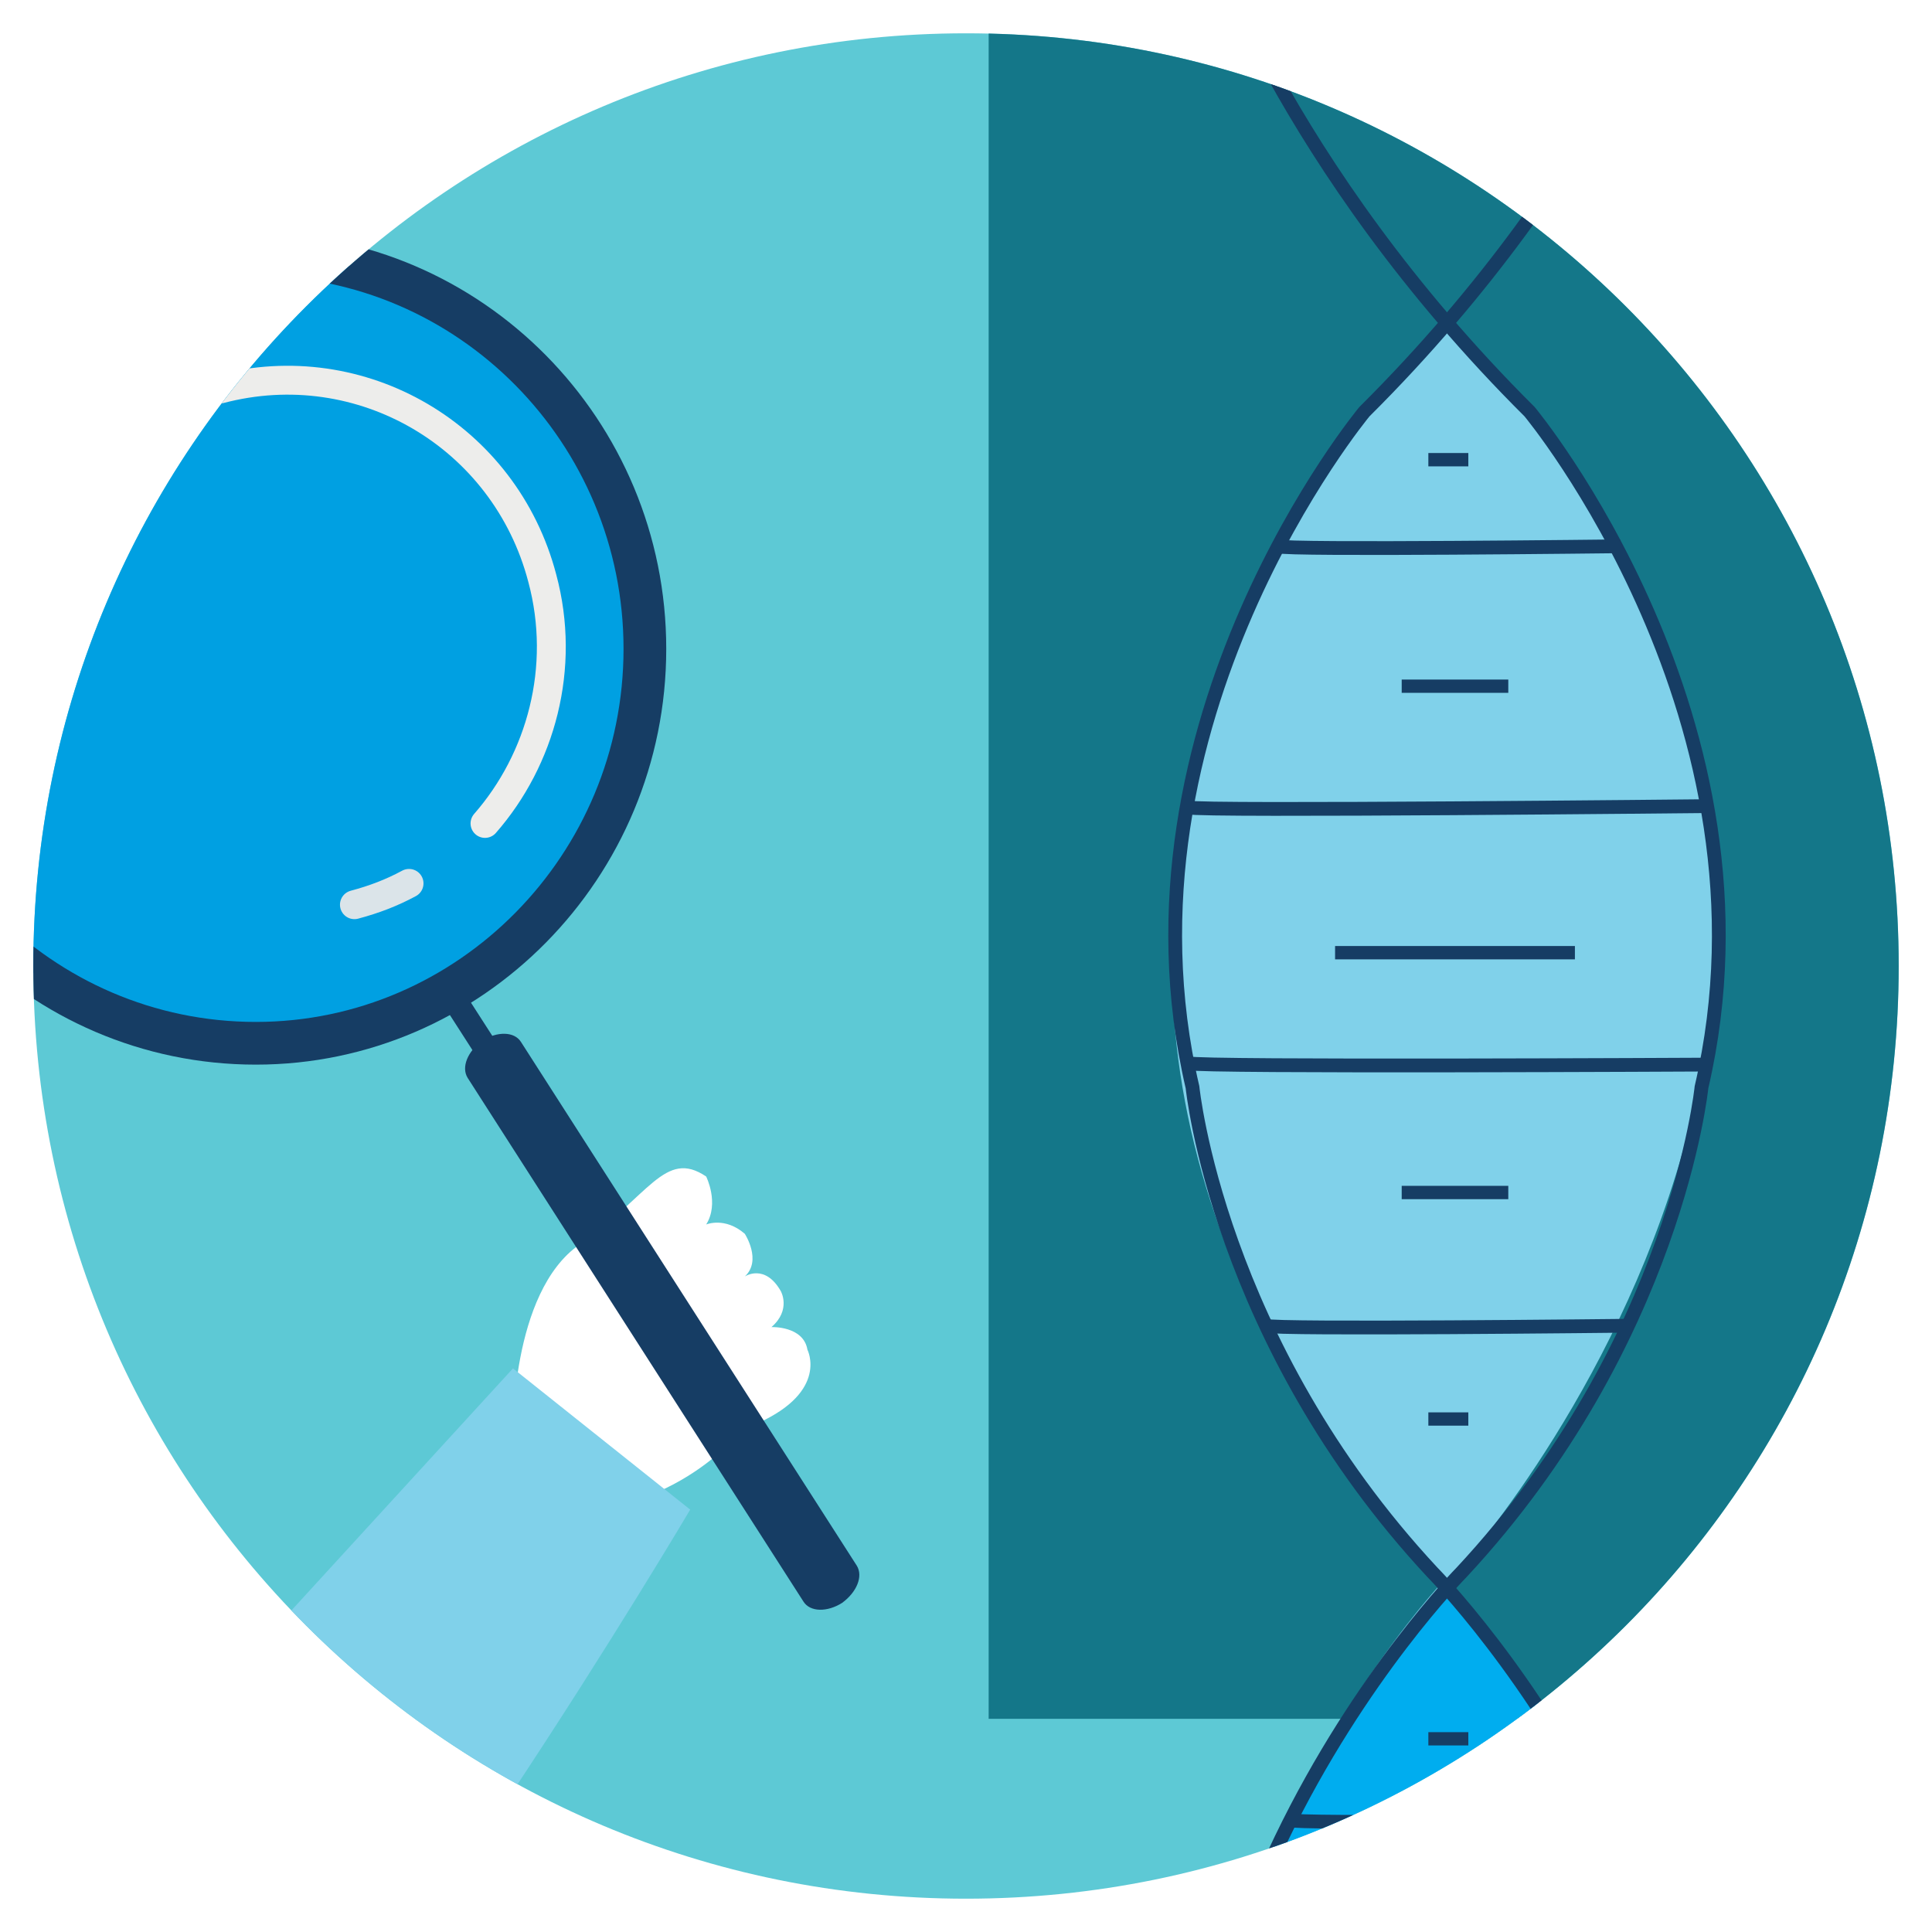
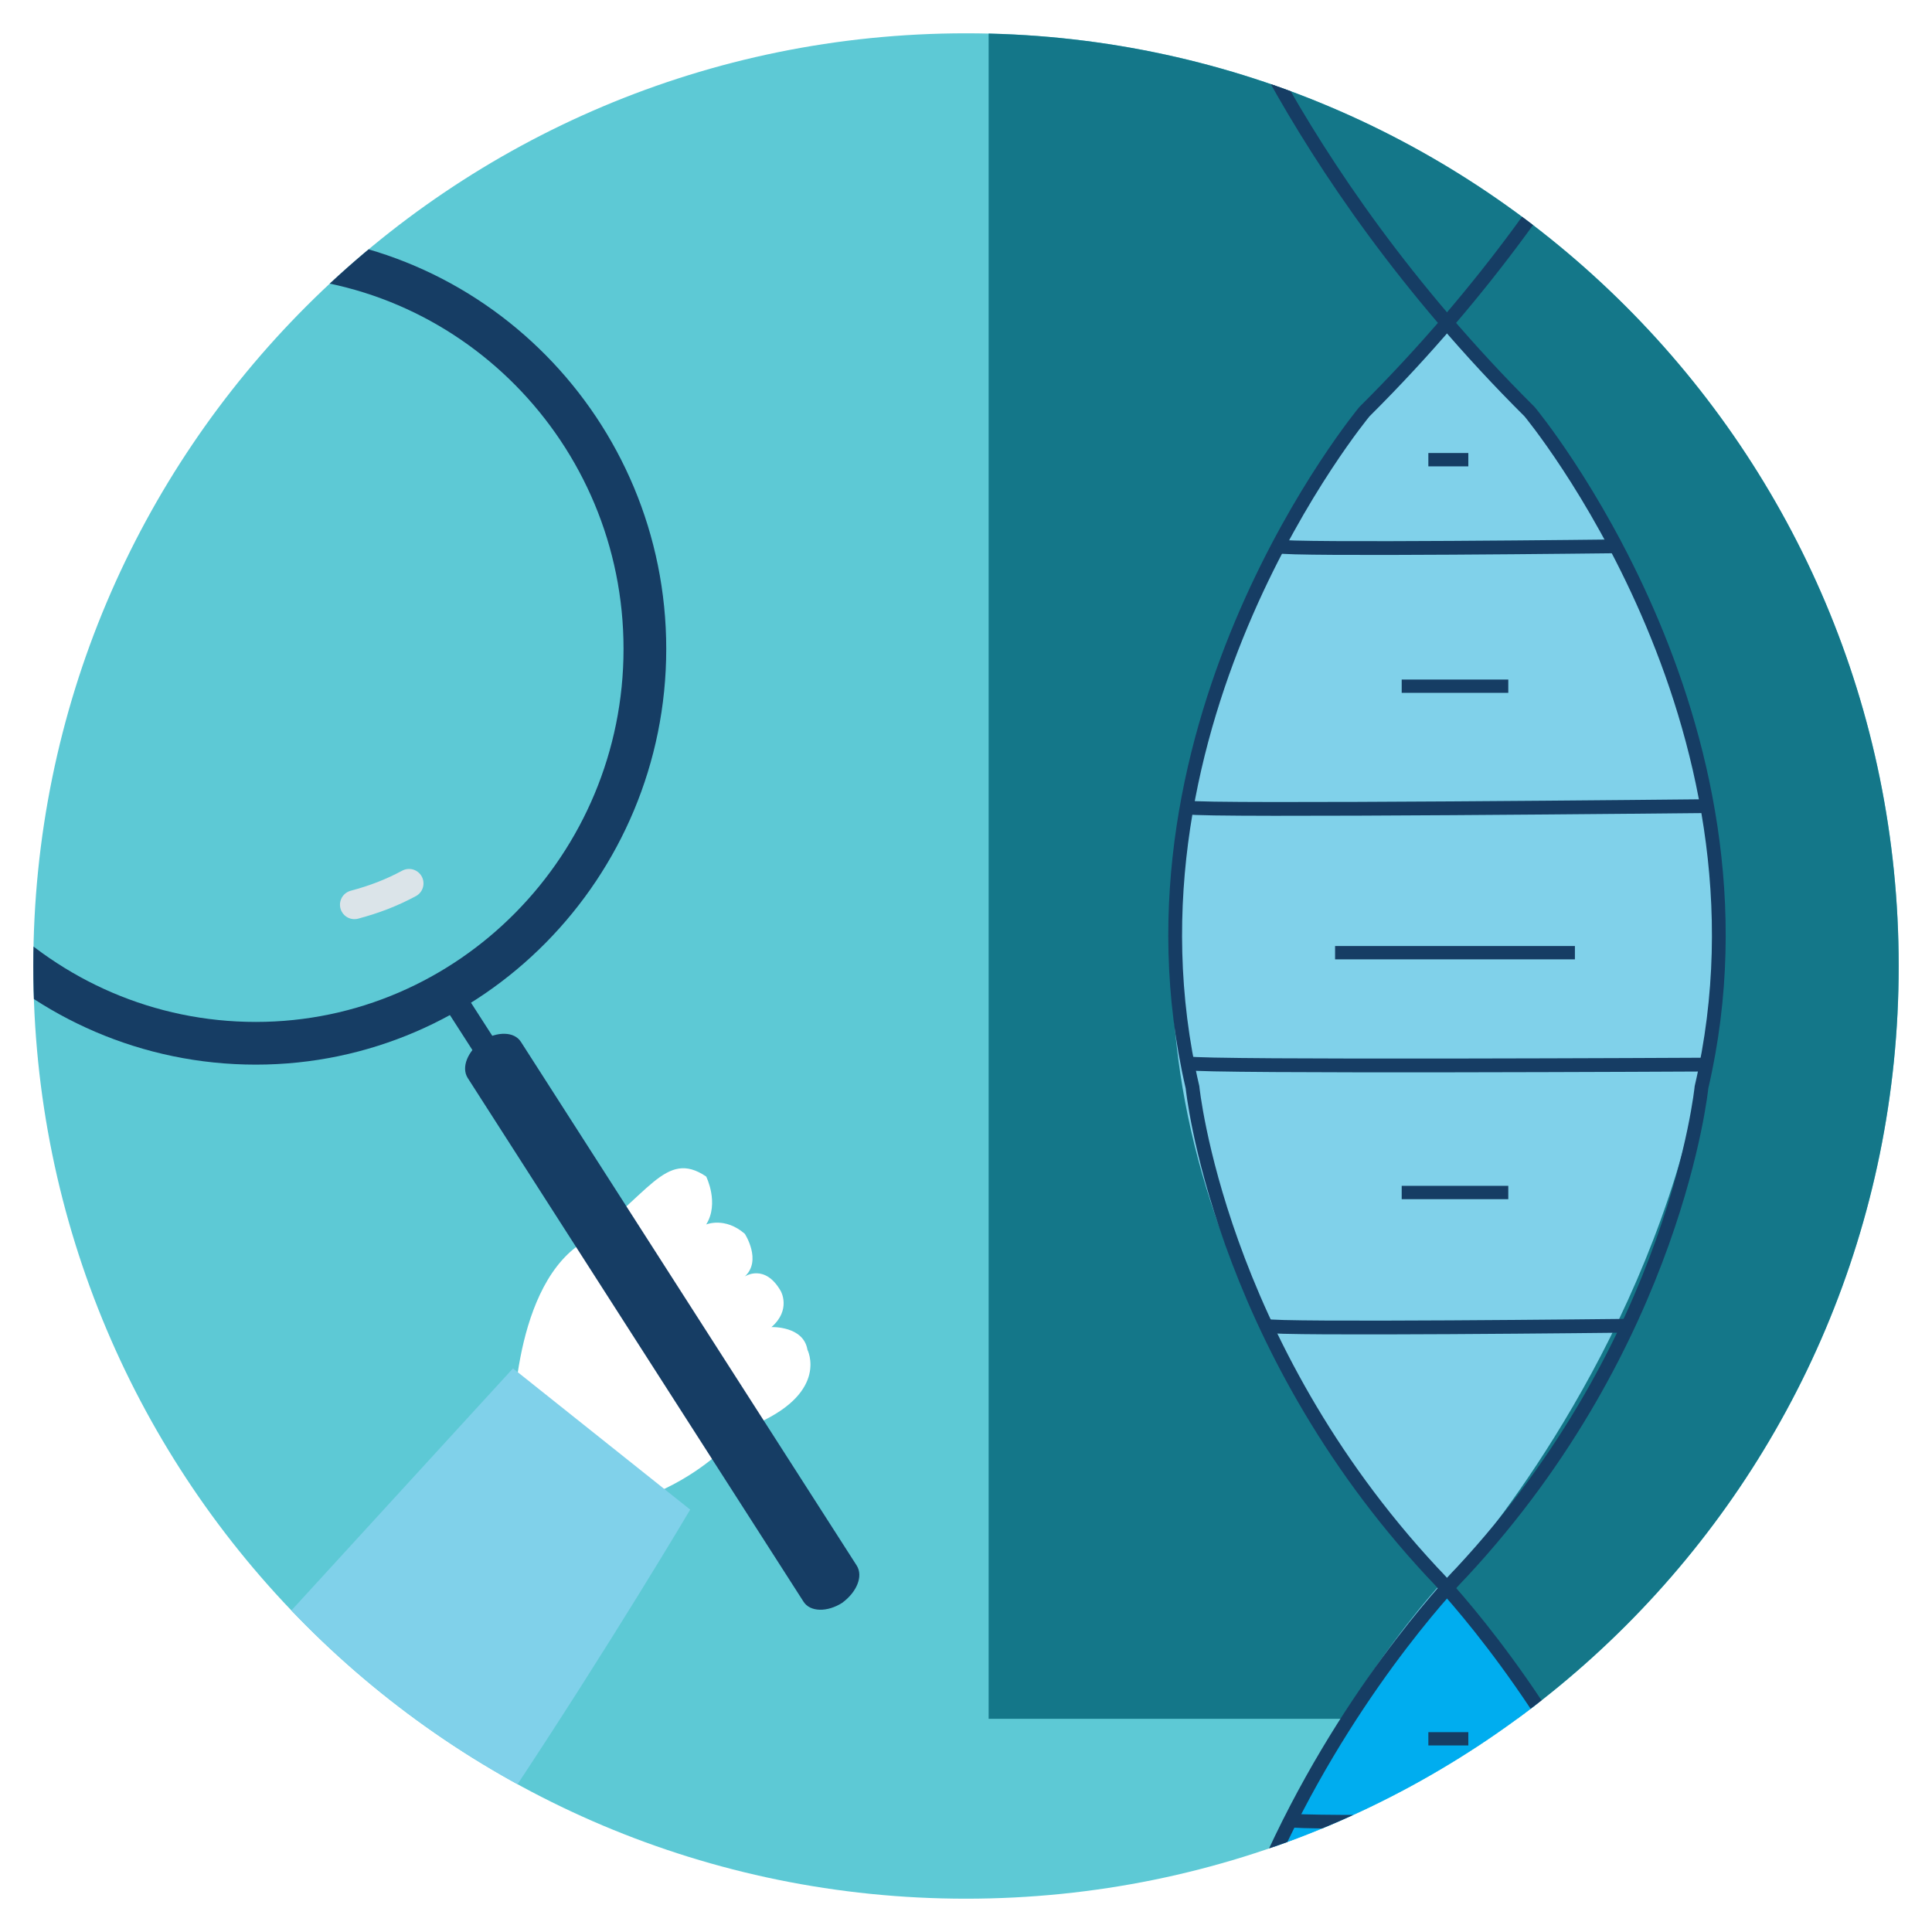
<svg xmlns="http://www.w3.org/2000/svg" xmlns:xlink="http://www.w3.org/1999/xlink" version="1.1" id="Layer_1" x="0px" y="0px" viewBox="0 0 145 145" style="enable-background:new 0 0 145 145;" xml:space="preserve">
  <style type="text/css"> .st0{clip-path:url(#SVGID_2_);} .st1{clip-path:url(#SVGID_4_);fill:#5DC9D5;} .st2{clip-path:url(#SVGID_6_);fill:#147789;} .st3{clip-path:url(#SVGID_8_);fill:#163D64;} .st4{clip-path:url(#SVGID_10_);fill:#00A0E2;} .st5{clip-path:url(#SVGID_12_);fill:none;stroke:#163D64;stroke-width:3.205;} .st6{clip-path:url(#SVGID_14_);fill:none;stroke:#DBE4E9;stroke-width:2.168;stroke-linecap:round;} .st7{clip-path:url(#SVGID_16_);fill:#FFFFFF;} .st8{clip-path:url(#SVGID_18_);fill:none;stroke:#EDEDEB;stroke-width:2.168;stroke-linecap:round;} .st9{clip-path:url(#SVGID_20_);fill:#80D1EA;} .st10{clip-path:url(#SVGID_22_);fill:#163D64;} .st11{clip-path:url(#SVGID_24_);fill:#80D1EA;} .st12{clip-path:url(#SVGID_26_);fill:#00ADEF;} .st13{clip-path:url(#SVGID_28_);fill:none;stroke:#163D64;stroke-width:1.034;} .st14{clip-path:url(#SVGID_30_);fill:none;stroke:#163D64;stroke-width:1.034;} .st15{clip-path:url(#SVGID_32_);fill:none;stroke:#163D64;stroke-width:1.034;} .st16{clip-path:url(#SVGID_34_);fill:none;stroke:#163D64;stroke-width:1.034;} .st17{clip-path:url(#SVGID_36_);fill:none;stroke:#163D64;stroke-width:1.034;} .st18{clip-path:url(#SVGID_38_);fill:none;stroke:#163D64;stroke-width:1.034;} .st19{clip-path:url(#SVGID_40_);fill:none;stroke:#163D64;} .st20{clip-path:url(#SVGID_42_);fill:none;stroke:#163D64;} .st21{clip-path:url(#SVGID_44_);fill:none;stroke:#163D64;} .st22{clip-path:url(#SVGID_46_);fill:none;stroke:#163D64;} .st23{clip-path:url(#SVGID_48_);fill:none;stroke:#163D64;} .st24{clip-path:url(#SVGID_50_);fill:none;stroke:#163D64;stroke-width:1.034;} .st25{clip-path:url(#SVGID_52_);fill:none;stroke:#163D64;} </style>
  <g>
    <g>
      <defs>
        <path id="SVGID_1_" d="M2.5,72.5c0,38.7,31.3,70,70,70c38.7,0,70-31.3,70-70s-31.3-70-70-70C33.8,2.5,2.5,33.8,2.5,72.5" />
      </defs>
      <clipPath id="SVGID_2_">
        <use xlink:href="#SVGID_1_" style="overflow:visible;" />
      </clipPath>
      <g class="st0">
        <g>
          <defs>
            <path id="SVGID_3_" d="M-186.8-6v222.4c0,2.7,2.5,4.6,5.2,4.6h360c2.8,0,4.8-2,4.8-4.7V-6H-186.8z" />
          </defs>
          <clipPath id="SVGID_4_">
            <use xlink:href="#SVGID_3_" style="overflow:visible;" />
          </clipPath>
          <rect x="-188.8" y="-20" class="st1" width="401" height="267" />
        </g>
        <g>
          <defs>
            <path id="SVGID_5_" d="M-186.8-6v222.4c0,2.7,2.5,4.6,5.2,4.6h360c2.8,0,4.8-2,4.8-4.7V-6H-186.8z" />
          </defs>
          <clipPath id="SVGID_6_">
            <use xlink:href="#SVGID_5_" style="overflow:visible;" />
          </clipPath>
          <rect x="74.2" y="-23" class="st2" width="109" height="152" />
        </g>
        <g>
          <defs>
            <path id="SVGID_7_" d="M-186.8-6v222.4c0,2.7,2.5,4.6,5.2,4.6h360c2.8,0,4.8-2,4.8-4.7V-6H-186.8z" />
          </defs>
          <clipPath id="SVGID_8_">
            <use xlink:href="#SVGID_7_" style="overflow:visible;" />
          </clipPath>
          <path class="st3" d="M37.5,78.6c0.1,0.1-0.2,0.4-0.7,0.6c-0.4,0.3-0.8,0.4-0.9,0.3l-2.7-4.2c-0.1-0.1,0.2-0.4,0.7-0.6 c0.4-0.3,0.8-0.4,0.9-0.3L37.5,78.6z" />
        </g>
        <g>
          <defs>
-             <path id="SVGID_9_" d="M-186.8-6v222.4c0,2.7,2.5,4.6,5.2,4.6h360c2.8,0,4.8-2,4.8-4.7V-6H-186.8z" />
-           </defs>
+             </defs>
          <clipPath id="SVGID_10_">
            <use xlink:href="#SVGID_9_" style="overflow:visible;" />
          </clipPath>
          <path class="st4" d="M48.4,48.7c0,16.3-13.1,29.6-29.2,29.6C3,78.3-10.1,65-10.1,48.7c0-16.3,13.1-29.6,29.2-29.6 C35.3,19.1,48.4,32.4,48.4,48.7" />
        </g>
        <g>
          <defs>
            <path id="SVGID_11_" d="M-186.8-6v222.4c0,2.7,2.5,4.6,5.2,4.6h360c2.8,0,4.8-2,4.8-4.7V-6H-186.8z" />
          </defs>
          <clipPath id="SVGID_12_">
            <use xlink:href="#SVGID_11_" style="overflow:visible;" />
          </clipPath>
          <path class="st5" d="M48.4,48.7c0,16.3-13.1,29.6-29.2,29.6C3,78.3-10.1,65-10.1,48.7c0-16.3,13.1-29.6,29.2-29.6 C35.3,19.1,48.4,32.4,48.4,48.7z" />
        </g>
        <g>
          <defs>
            <path id="SVGID_13_" d="M-186.8-6v222.4c0,2.7,2.5,4.6,5.2,4.6h360c2.8,0,4.8-2,4.8-4.7V-6H-186.8z" />
          </defs>
          <clipPath id="SVGID_14_">
            <use xlink:href="#SVGID_13_" style="overflow:visible;" />
          </clipPath>
          <path class="st6" d="M30.7,66.3c-1.3,0.7-2.6,1.2-4.1,1.6" />
        </g>
        <g>
          <defs>
            <path id="SVGID_15_" d="M-186.8-6v222.4c0,2.7,2.5,4.6,5.2,4.6h360c2.8,0,4.8-2,4.8-4.7V-6H-186.8z" />
          </defs>
          <clipPath id="SVGID_16_">
            <use xlink:href="#SVGID_15_" style="overflow:visible;" />
          </clipPath>
          <path class="st7" d="M38.5,107.7c0,0-0.2-10.7,5-14.3c5.2-3.6,6.4-7.2,9.5-5.1c0,0,1,2,0,3.6c0,0,1.4-0.6,2.9,0.7 c0,0,1.3,2,0,3.2c0,0,1.5-1,2.7,1.1c0,0,0.8,1.4-0.7,2.7c0,0,2.4-0.1,2.7,1.7c0,0,1.6,3.1-3.7,5.5c-5.2,2.4-3,2.3-3,2.3 s-3.3,3.1-7.9,3.9C41.6,113.9,38.5,107.7,38.5,107.7" />
        </g>
        <g>
          <defs>
-             <path id="SVGID_17_" d="M-186.8-6v222.4c0,2.7,2.5,4.6,5.2,4.6h360c2.8,0,4.8-2,4.8-4.7V-6H-186.8z" />
-           </defs>
+             </defs>
          <clipPath id="SVGID_18_">
            <use xlink:href="#SVGID_17_" style="overflow:visible;" />
          </clipPath>
          <path class="st8" d="M16.5,29.2c10.6-2.8,21.4,3.5,24.2,14.2c1.8,6.7-0.1,13.6-4.3,18.4" />
        </g>
        <g>
          <defs>
            <path id="SVGID_19_" d="M-186.8-6v222.4c0,2.7,2.5,4.6,5.2,4.6h360c2.8,0,4.8-2,4.8-4.7V-6H-186.8z" />
          </defs>
          <clipPath id="SVGID_20_">
            <use xlink:href="#SVGID_19_" style="overflow:visible;" />
          </clipPath>
          <path class="st9" d="M-76.3,154.9l17.1,4.2c0,0,15.2,4.5,50.6-12.1l9.2-2.9l37.9-41.4l13.3,10.6c0,0-23.4,39.6-38.5,53.7 c0,0-35,27.6-61.6,35.1l-0.1,32.9h-95.3l-1.3-20.3c0,0-10.9,11.6-16.3,17.9l-33.9-2.6c0,0,31.6-49.8,47.7-61 c0,0,19.6-11.5,31.3-13.3L-102,169l6-6.8l6.4,4.5l8.3-6.3l0.3-6.6C-81,153.8-78,154.4-76.3,154.9" />
        </g>
        <g>
          <defs>
            <path id="SVGID_21_" d="M-186.8-6v222.4c0,2.7,2.5,4.6,5.2,4.6h360c2.8,0,4.8-2,4.8-4.7V-6H-186.8z" />
          </defs>
          <clipPath id="SVGID_22_">
            <use xlink:href="#SVGID_21_" style="overflow:visible;" />
          </clipPath>
          <path class="st10" d="M64.3,117.5c0.5,0.8,0,2-1.1,2.8c-1.1,0.7-2.4,0.7-2.9-0.1L35.1,80.9c-0.5-0.8,0-2,1.1-2.8 c1.1-0.7,2.4-0.7,2.9,0.1L64.3,117.5z" />
        </g>
        <g>
          <defs>
            <path id="SVGID_23_" d="M-186.8-6v222.4c0,2.7,2.5,4.6,5.2,4.6h360c2.8,0,4.8-2,4.8-4.7V-6H-186.8z" />
          </defs>
          <clipPath id="SVGID_24_">
            <use xlink:href="#SVGID_23_" style="overflow:visible;" />
          </clipPath>
          <path class="st11" d="M108.6,24.3c0,0-46.2,43.9-0.4,94.5c0,0-42.2,44.7,0,94.4c0,0,39.2-41.9,2.2-91.8l-1.5-2.6l0.1-0.5 C109.1,118.3,153.8,69.2,108.6,24.3" />
        </g>
        <g>
          <defs>
            <path id="SVGID_25_" d="M-186.8-6v222.4c0,2.7,2.5,4.6,5.2,4.6h360c2.8,0,4.8-2,4.8-4.7V-6H-186.8z" />
          </defs>
          <clipPath id="SVGID_26_">
            <use xlink:href="#SVGID_25_" style="overflow:visible;" />
          </clipPath>
          <path class="st12" d="M108.6,213.5c0,0,41.1-41.9,2.4-91.8l-1.2-0.9l-1.3-1.2l-1.1,1.2C99.7,129.8,69,168.8,108.6,213.5" />
        </g>
        <g>
          <defs>
            <path id="SVGID_27_" d="M-186.8-6v222.4c0,2.7,2.5,4.6,5.2,4.6h360c2.8,0,4.8-2,4.8-4.7V-6H-186.8z" />
          </defs>
          <clipPath id="SVGID_28_">
            <use xlink:href="#SVGID_27_" style="overflow:visible;" />
          </clipPath>
          <path class="st13" d="M90.3-5.8c0,0,5.9,18.2,24.5,36.7c0,0,19.3,23.2,12.9,50.7c0,0-1.9,19.1-18,36.4c0,0-30.4,30.7-17.2,68.1 c0,0,5.8,18.3,16.6,27.8c0,0,20.4,25.7,22.8,33.3" />
        </g>
        <g>
          <defs>
            <path id="SVGID_29_" d="M-186.8-6v222.4c0,2.7,2.5,4.6,5.2,4.6h360c2.8,0,4.8-2,4.8-4.7V-6H-186.8z" />
          </defs>
          <clipPath id="SVGID_30_">
            <use xlink:href="#SVGID_29_" style="overflow:visible;" />
          </clipPath>
          <path class="st14" d="M126.9-5.8c0,0-5.9,18.2-24.5,36.7c0,0-19.3,23.2-12.9,50.7c0,0,1.9,19.1,18,36.4c0,0,30.4,30.7,17.2,68.1 c0,0-5.8,18.3-16.6,27.8c0,0-20.4,25.7-22.8,33.3" />
        </g>
        <g>
          <defs>
            <path id="SVGID_31_" d="M-186.8-6v222.4c0,2.7,2.5,4.6,5.2,4.6h360c2.8,0,4.8-2,4.8-4.7V-6H-186.8z" />
          </defs>
          <clipPath id="SVGID_32_">
            <use xlink:href="#SVGID_31_" style="overflow:visible;" />
          </clipPath>
          <path class="st15" d="M95.9,41c0.6,0.3,25.7,0,25.7,0" />
        </g>
        <g>
          <defs>
            <path id="SVGID_33_" d="M-186.8-6v222.4c0,2.7,2.5,4.6,5.2,4.6h360c2.8,0,4.8-2,4.8-4.7V-6H-186.8z" />
          </defs>
          <clipPath id="SVGID_34_">
            <use xlink:href="#SVGID_33_" style="overflow:visible;" />
          </clipPath>
          <path class="st16" d="M89.2,60.6c0.8,0.3,39-0.1,39-0.1" />
        </g>
        <g>
          <defs>
            <path id="SVGID_35_" d="M-186.8-6v222.4c0,2.7,2.5,4.6,5.2,4.6h360c2.8,0,4.8-2,4.8-4.7V-6H-186.8z" />
          </defs>
          <clipPath id="SVGID_36_">
            <use xlink:href="#SVGID_35_" style="overflow:visible;" />
          </clipPath>
          <path class="st17" d="M89.2,79.8c0.8,0.3,39,0.1,39,0.1" />
        </g>
        <g>
          <defs>
            <path id="SVGID_37_" d="M-186.8-6v222.4c0,2.7,2.5,4.6,5.2,4.6h360c2.8,0,4.8-2,4.8-4.7V-6H-186.8z" />
          </defs>
          <clipPath id="SVGID_38_">
            <use xlink:href="#SVGID_37_" style="overflow:visible;" />
          </clipPath>
          <path class="st18" d="M95,99.5c0.6,0.3,27.2,0,27.2,0" />
        </g>
        <g>
          <defs>
            <path id="SVGID_39_" d="M-186.8-6v222.4c0,2.7,2.5,4.6,5.2,4.6h360c2.8,0,4.8-2,4.8-4.7V-6H-186.8z" />
          </defs>
          <clipPath id="SVGID_40_">
            <use xlink:href="#SVGID_39_" style="overflow:visible;" />
          </clipPath>
          <line class="st19" x1="105.2" y1="51.5" x2="113.2" y2="51.5" />
        </g>
        <g>
          <defs>
            <path id="SVGID_41_" d="M-186.8-6v222.4c0,2.7,2.5,4.6,5.2,4.6h360c2.8,0,4.8-2,4.8-4.7V-6H-186.8z" />
          </defs>
          <clipPath id="SVGID_42_">
            <use xlink:href="#SVGID_41_" style="overflow:visible;" />
          </clipPath>
          <line class="st20" x1="107.2" y1="34.5" x2="110.2" y2="34.5" />
        </g>
        <g>
          <defs>
-             <path id="SVGID_43_" d="M-186.8-6v222.4c0,2.7,2.5,4.6,5.2,4.6h360c2.8,0,4.8-2,4.8-4.7V-6H-186.8z" />
-           </defs>
+             </defs>
          <clipPath id="SVGID_44_">
            <use xlink:href="#SVGID_43_" style="overflow:visible;" />
          </clipPath>
          <line class="st21" x1="107.2" y1="106.5" x2="110.2" y2="106.5" />
        </g>
        <g>
          <defs>
            <path id="SVGID_45_" d="M-186.8-6v222.4c0,2.7,2.5,4.6,5.2,4.6h360c2.8,0,4.8-2,4.8-4.7V-6H-186.8z" />
          </defs>
          <clipPath id="SVGID_46_">
            <use xlink:href="#SVGID_45_" style="overflow:visible;" />
          </clipPath>
          <line class="st22" x1="105.2" y1="89.5" x2="113.2" y2="89.5" />
        </g>
        <g>
          <defs>
            <path id="SVGID_47_" d="M-186.8-6v222.4c0,2.7,2.5,4.6,5.2,4.6h360c2.8,0,4.8-2,4.8-4.7V-6H-186.8z" />
          </defs>
          <clipPath id="SVGID_48_">
            <use xlink:href="#SVGID_47_" style="overflow:visible;" />
          </clipPath>
          <line class="st23" x1="100.2" y1="71.5" x2="118.2" y2="71.5" />
        </g>
        <g>
          <defs>
            <path id="SVGID_49_" d="M-186.8-6v222.4c0,2.7,2.5,4.6,5.2,4.6h360c2.8,0,4.8-2,4.8-4.7V-6H-186.8z" />
          </defs>
          <clipPath id="SVGID_50_">
            <use xlink:href="#SVGID_49_" style="overflow:visible;" />
          </clipPath>
          <path class="st24" d="M96.7,136.6c0.6,0.3,23.7,0,23.7,0" />
        </g>
        <g>
          <defs>
            <path id="SVGID_51_" d="M-186.8-6v222.4c0,2.7,2.5,4.6,5.2,4.6h360c2.8,0,4.8-2,4.8-4.7V-6H-186.8z" />
          </defs>
          <clipPath id="SVGID_52_">
            <use xlink:href="#SVGID_51_" style="overflow:visible;" />
          </clipPath>
          <line class="st25" x1="107.2" y1="130.5" x2="110.2" y2="130.5" />
        </g>
      </g>
    </g>
  </g>
</svg>